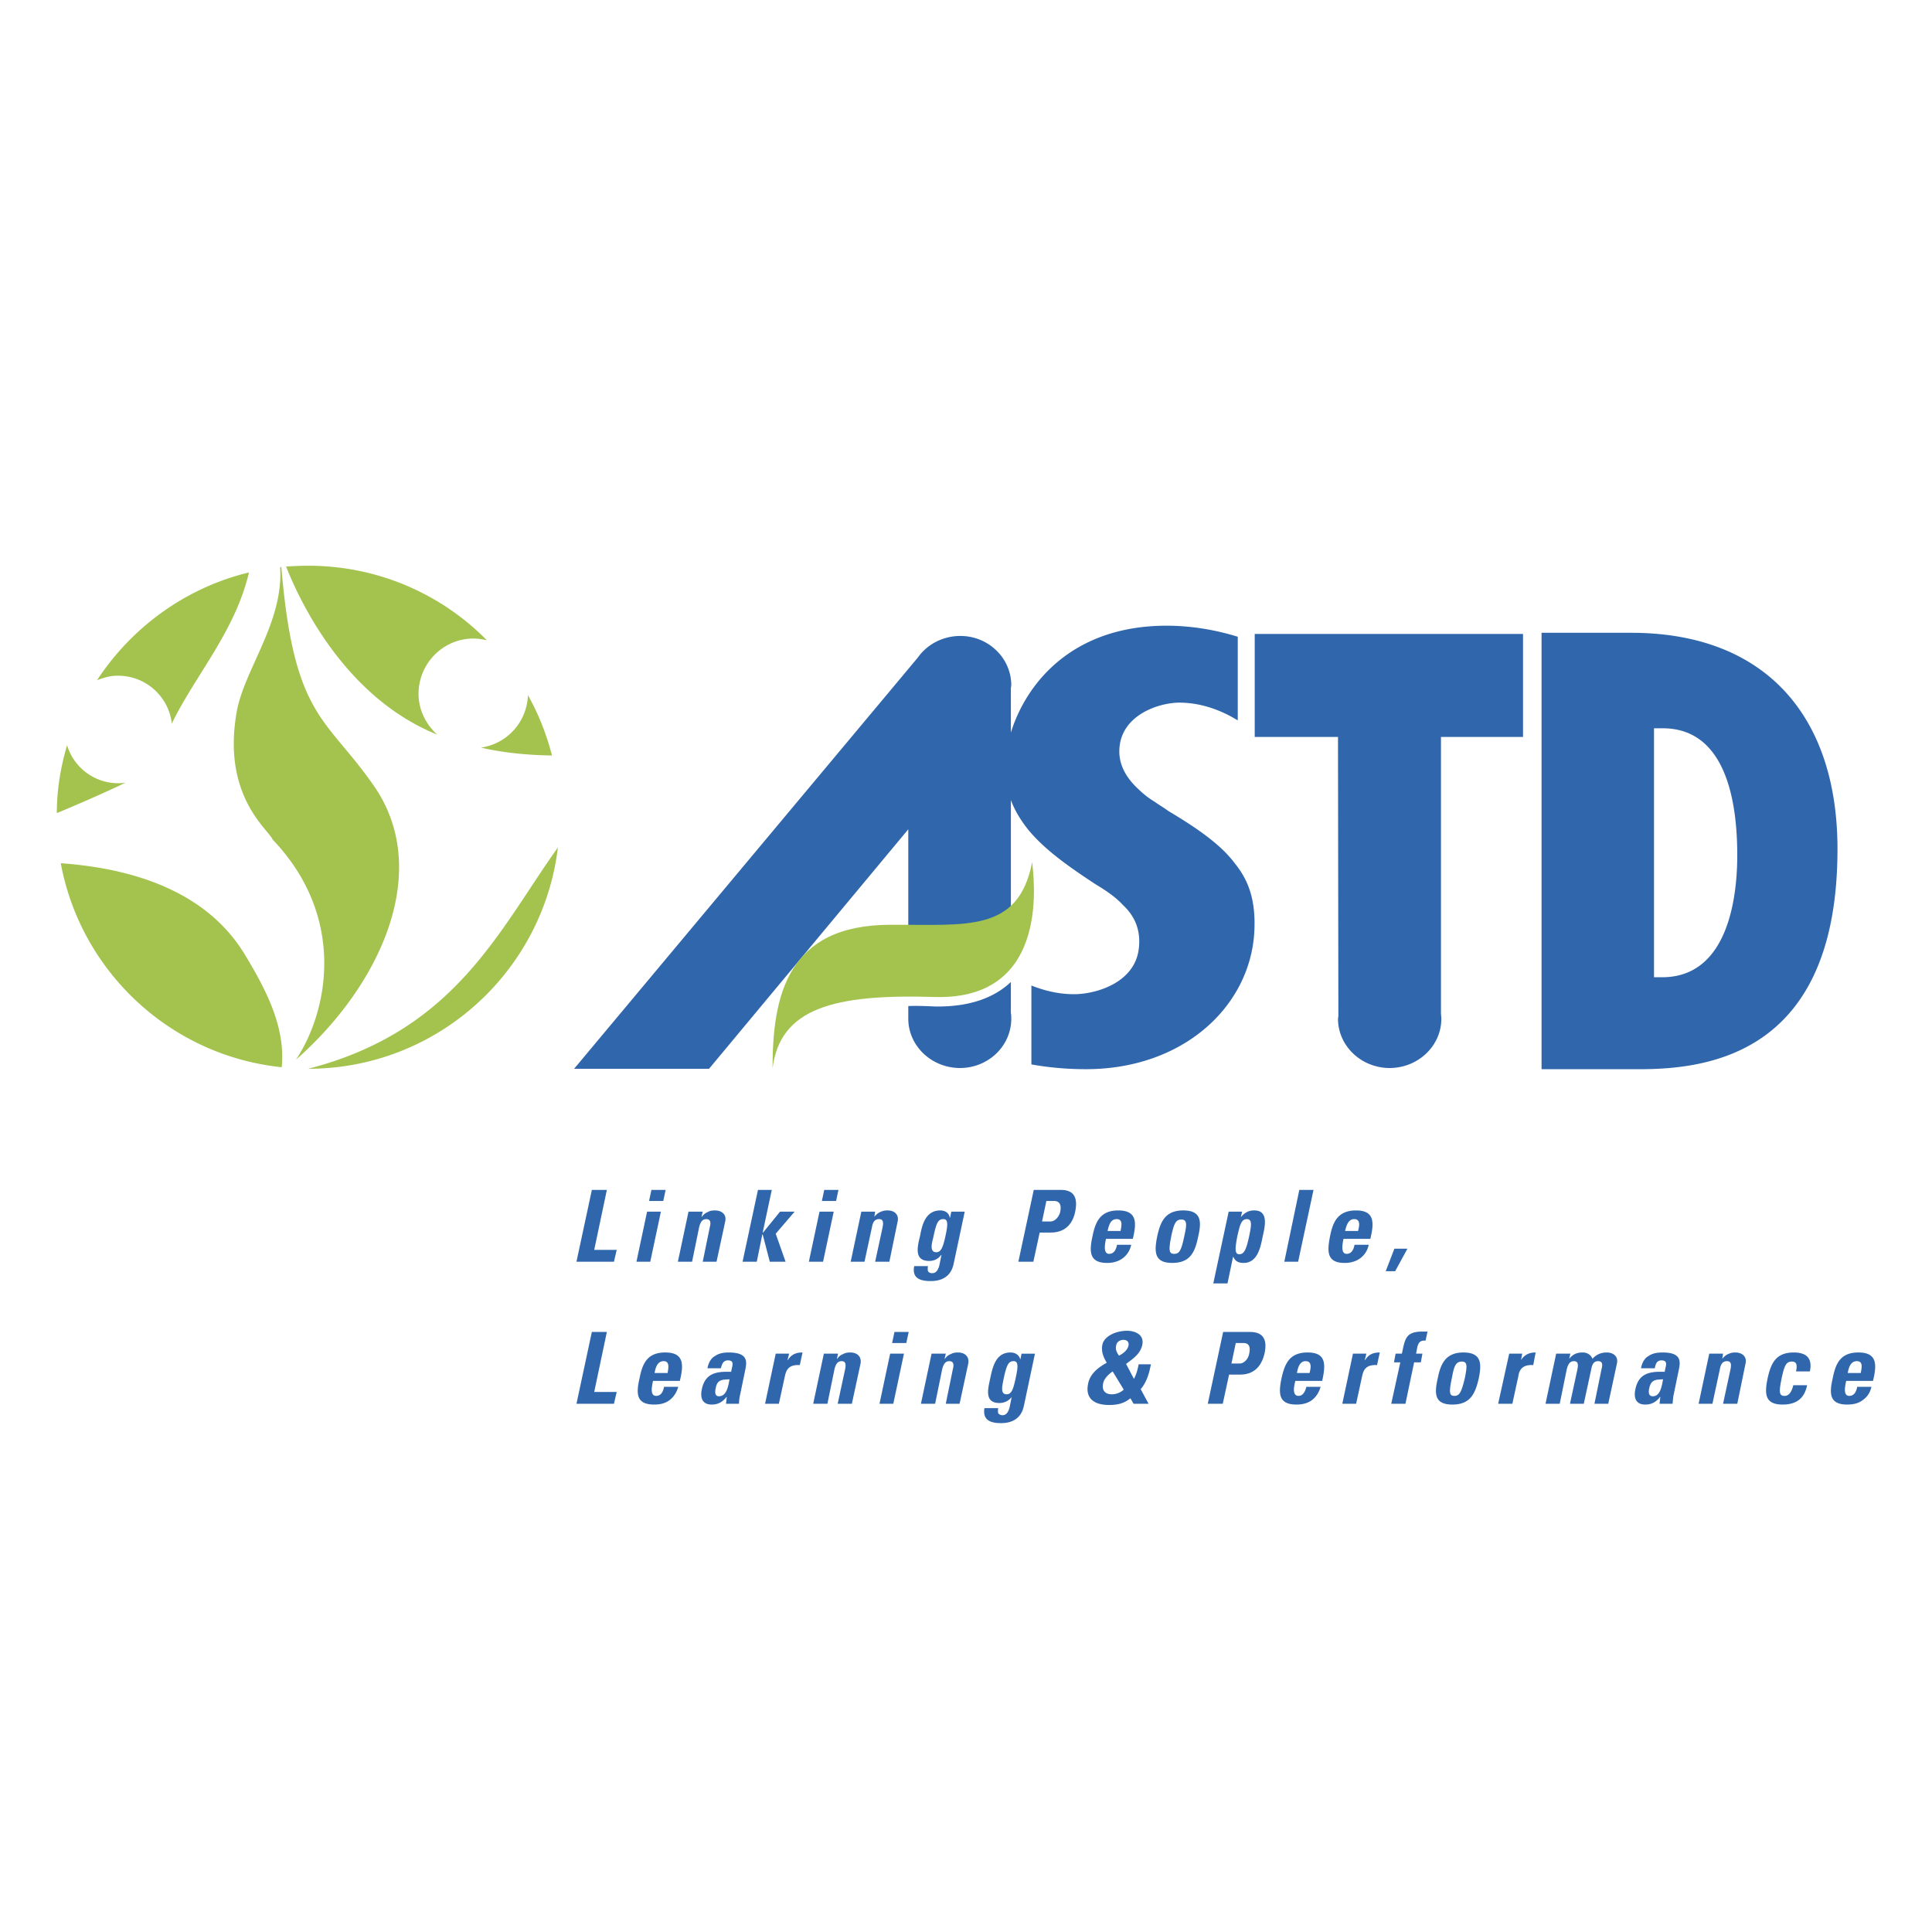
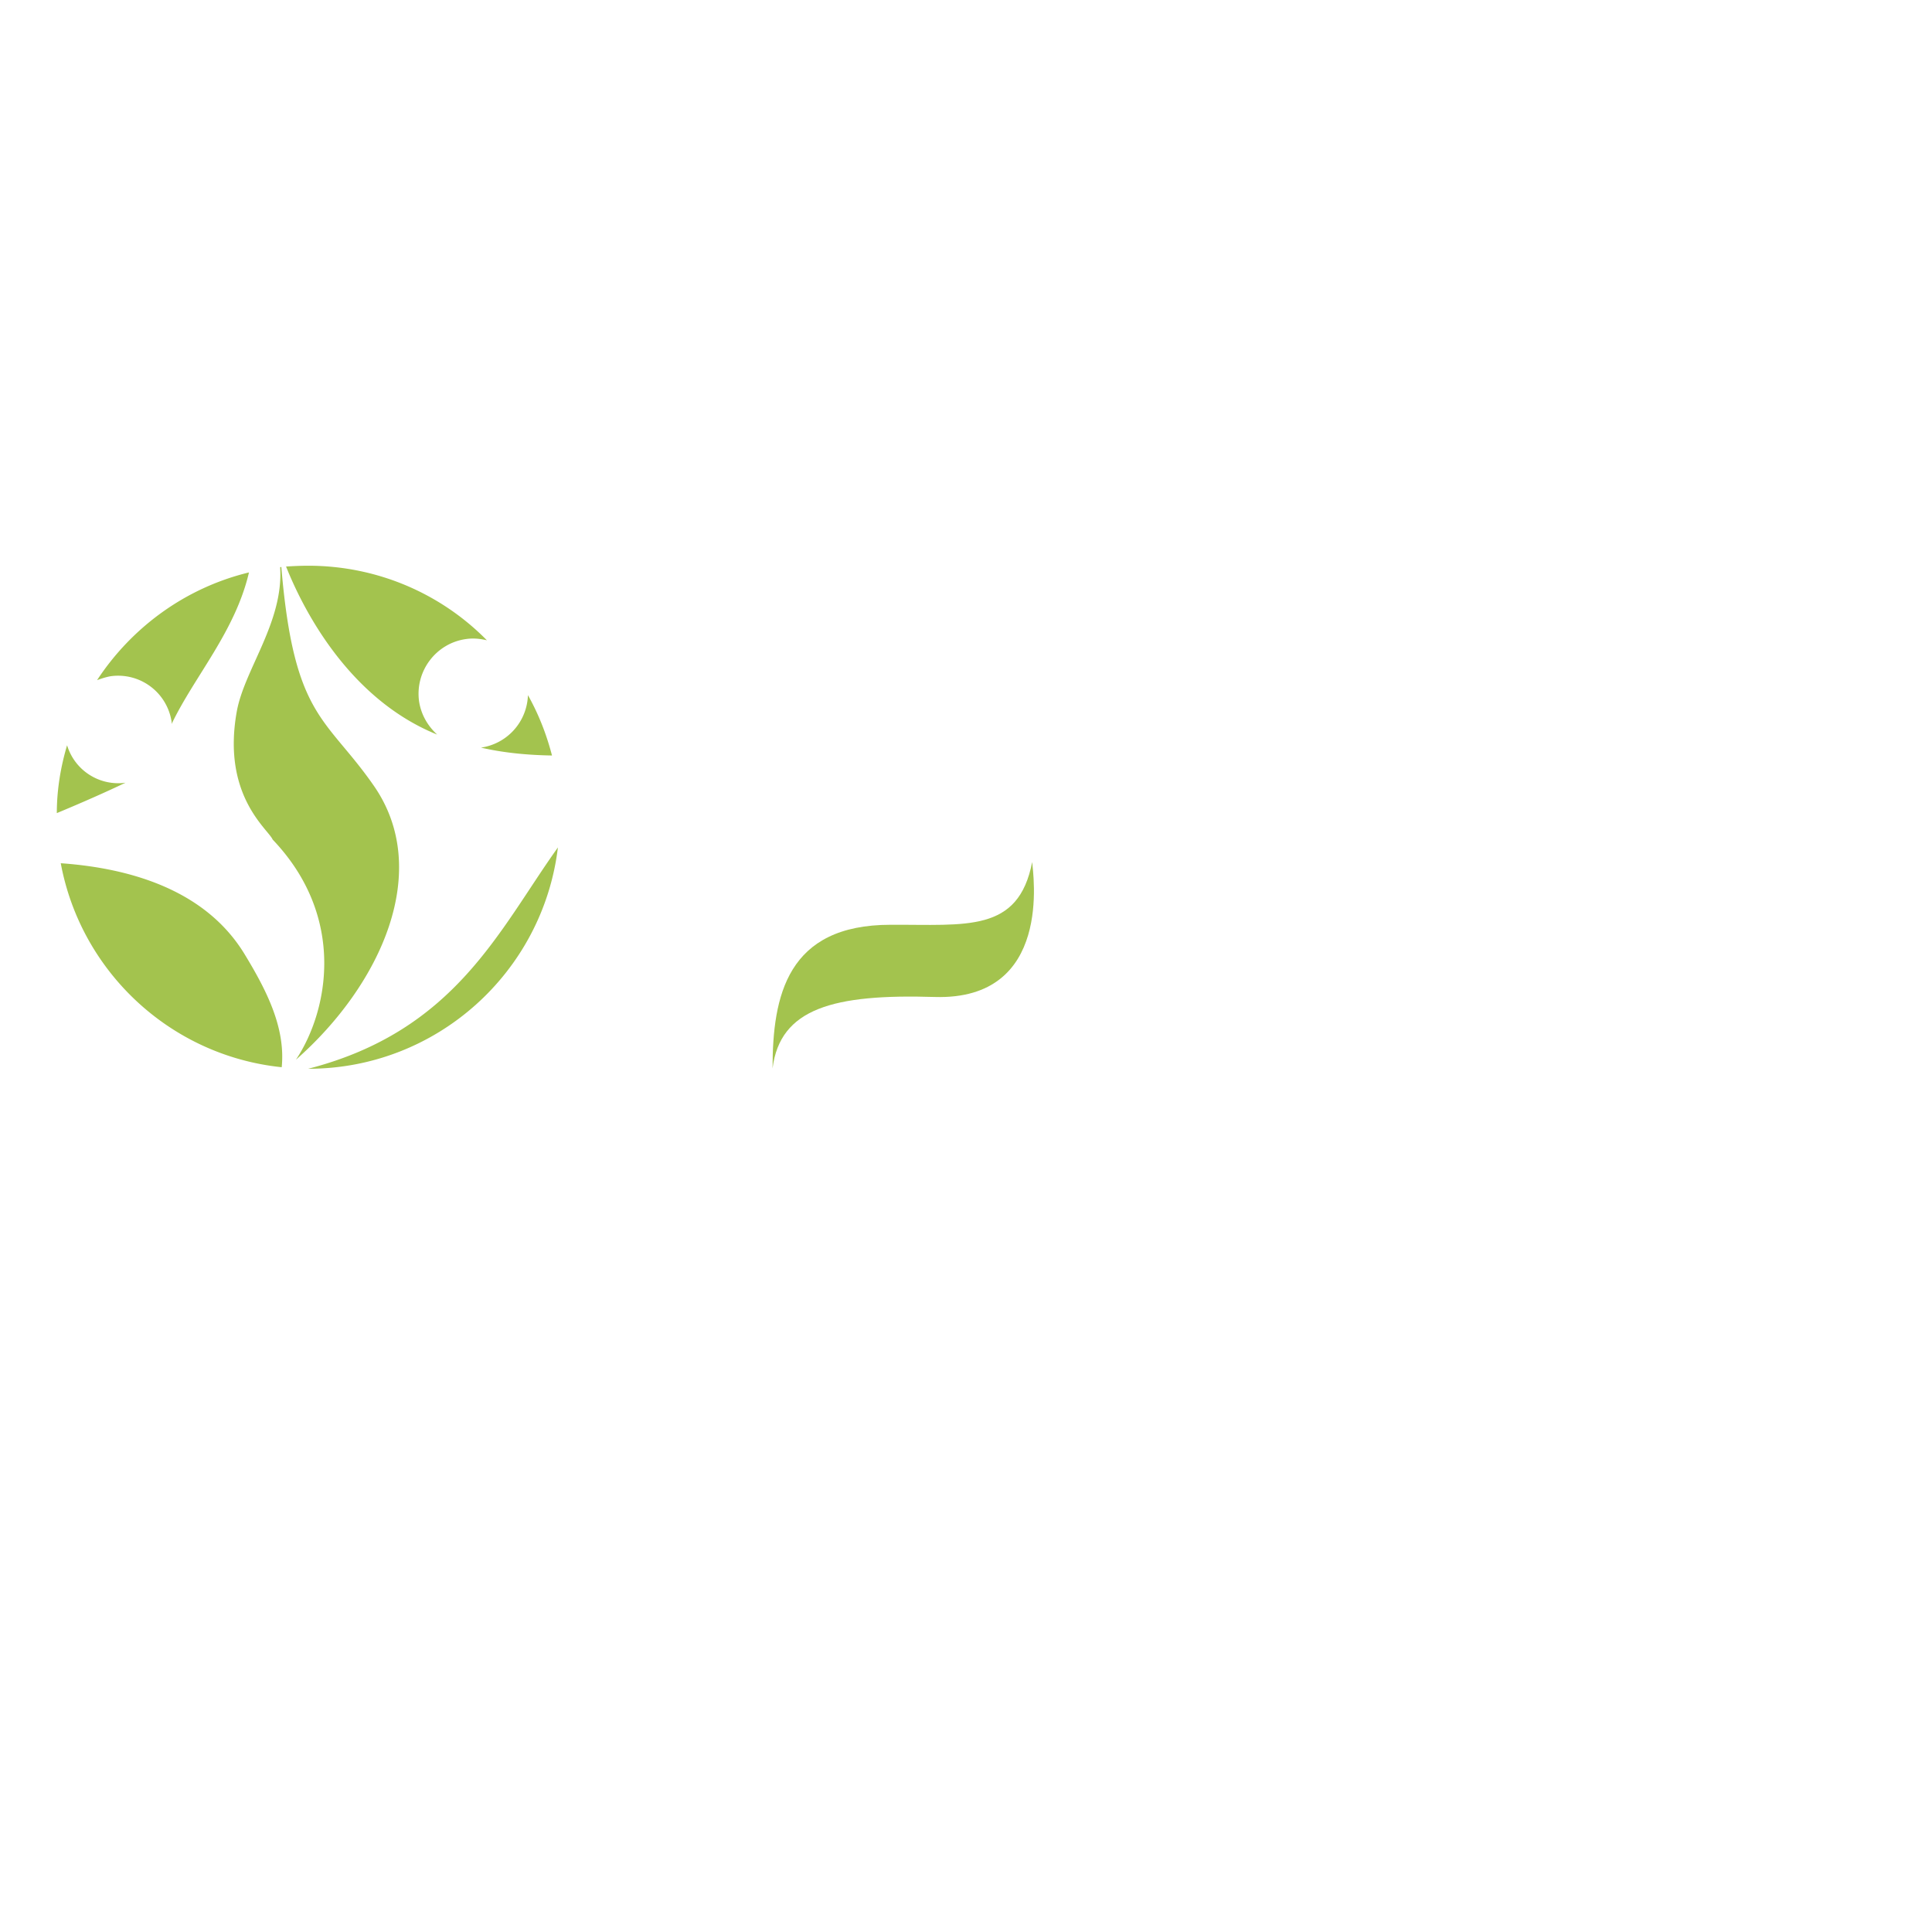
<svg xmlns="http://www.w3.org/2000/svg" width="2500" height="2500" viewBox="0 0 192.756 192.756">
  <path fill="#fff" d="M0 192.756h192.756V0H0v192.756z" />
  <path d="M55.663 84.549c-1.495 12.439-12.085 22.083-24.918 22.083 14.683-3.778 19.014-13.816 24.918-22.083zm-2.991-15.195c1.063 1.889 1.85 3.897 2.401 6.023-2.283-.04-4.685-.236-7.086-.787a5.47 5.47 0 0 0 4.685-5.236zM28.54 56.521c.709-.04 1.457-.079 2.205-.079 6.968 0 13.306 2.834 17.833 7.44-.67-.157-1.378-.236-2.126-.118-2.953.433-5.039 3.189-4.645 6.18.197 1.339.866 2.481 1.811 3.346-9.054-3.66-13.542-12.912-15.078-16.769zm-.433 49.956c-11.1-1.143-20.037-9.528-22.045-20.353 7.204.511 14.486 2.795 18.305 9.015 2.205 3.621 4.134 7.361 3.74 11.338zm-.157-49.878l.118-.039c1.26 15.077 4.449 14.959 9.212 21.809 5.905 8.463.748 19.879-7.755 27.359 3.229-4.842 5.078-14.211-2.323-21.966-.433-1.024-5.078-4.37-3.582-12.755.748-4.212 4.684-8.936 4.33-14.408zM9.684 67.858c3.465-5.275 8.818-9.212 15.156-10.747-1.378 5.905-5.432 10.353-7.716 15.117v-.197a5.398 5.398 0 0 0-6.062-4.567c-.472.079-.944.237-1.378.394zM5.669 81.124c0-2.362.394-4.645 1.024-6.771a5.33 5.33 0 0 0 5.826 3.74c-1.89.905-4.291 1.968-6.85 3.031z" fill-rule="evenodd" clip-rule="evenodd" fill="#a3c34e" />
-   <path fill-rule="evenodd" clip-rule="evenodd" fill="#3066ac" d="M61.253 125.883l.276-1.182h-2.244l1.26-5.982h-1.496l-1.535 7.164h3.739zM65.938 120.885H64.56l-1.062 4.998h1.378l1.062-4.998zm-.945-2.166l-.236 1.102h1.417l.236-1.102h-1.417zM70.111 120.885h-1.418l-1.062 4.998h1.417l.709-3.465c.117-.432.275-.787.708-.787.433 0 .472.355.354.787l-.708 3.465h1.377l.866-4.014c.158-.711-.354-1.104-1.023-1.104-.275 0-.512.039-.709.158a1.3 1.3 0 0 0-.59.471h-.039l.118-.509zM75.504 125.883l.551-2.717h.039l.709 2.717h1.575l-.985-2.795 1.89-2.203h-1.457l-1.692 2.086h-.04l.906-4.252h-1.378l-1.535 7.164h1.417zM83.18 120.885h-1.417l-1.063 4.998h1.417l1.063-4.998zm-.946-2.166l-.235 1.102h1.417l.235-1.102h-1.417zM87.312 120.885h-1.377l-1.062 4.998h1.378l.748-3.465c.078-.432.235-.787.708-.787.433 0 .433.355.355.787l-.749 3.465h1.418l.826-4.014c.158-.711-.354-1.104-.984-1.104a1.59 1.59 0 0 0-.748.158c-.197.078-.393.234-.59.471l.077-.509zM93.1 123.521c.315-1.496.473-1.891 1.024-1.891.512 0 .433.631.197 1.732-.236 1.062-.433 1.574-.906 1.574-.708.002-.434-.942-.315-1.415zm1.811-2.636l-.118.59h-.039c-.079-.473-.473-.709-.945-.709-1.457 0-1.811 1.418-2.008 2.52-.275 1.102-.63 2.52.906 2.52.472 0 .905-.197 1.181-.59h.039l-.197.982c-.118.514-.354.828-.708.828-.237 0-.355-.08-.434-.197-.039-.117-.039-.314 0-.512h-1.377c-.236 1.219.59 1.496 1.653 1.496 1.929 0 2.204-1.379 2.283-1.732l1.104-5.195h-1.34v-.001zM104.397 119.82h.748c.669 0 .748.514.63 1.104-.118.471-.512.945-.983.945h-.827l.432-2.049zm-2.794 6.063h1.496l.63-2.912h1.103c1.771 0 2.283-1.299 2.44-2.086.275-1.34-.079-2.166-1.417-2.166h-2.717l-1.535 7.164zM110.5 122.812c.118-.434.235-1.182.905-1.182s.473.709.394 1.182H110.5zm2.519.788c.395-1.613.434-2.834-1.456-2.834-1.811 0-2.283 1.18-2.559 2.559-.354 1.574-.315 2.678 1.457 2.678.669 0 1.22-.197 1.614-.514.393-.314.668-.748.787-1.299h-1.418c-.078.434-.275.906-.787.906-.591 0-.434-.906-.315-1.496h2.677zM117.152 125.096c-.512 0-.591-.314-.275-1.852.235-1.061.394-1.572.983-1.572.592 0 .552.512.315 1.572-.315 1.537-.51 1.852-1.023 1.852zm-.196.906c1.811 0 2.282-1.104 2.598-2.678.315-1.379.354-2.559-1.496-2.559s-2.283 1.18-2.598 2.559c-.315 1.574-.315 2.678 1.496 2.678zM123.647 125.135c-.472 0-.433-.551-.197-1.811.236-.984.355-1.693.945-1.693s.434.709.236 1.693c-.275 1.26-.472 1.811-.984 1.811zm-1.062-4.25l-1.535 7.164h1.417l.551-2.637h.039c.197.432.513.59 1.024.59 1.378 0 1.692-1.576 1.89-2.6.236-1.023.629-2.637-.827-2.637-.551 0-.945.195-1.338.67l.118-.551h-1.339v.001zM129.632 118.719l-1.496 7.164h1.378l1.535-7.164h-1.417zM134.197 122.812c.118-.434.276-1.182.906-1.182.669 0 .511.709.394 1.182h-1.3zm2.52.788c.394-1.613.433-2.834-1.417-2.834-1.851 0-2.322 1.18-2.598 2.559-.315 1.574-.315 2.678 1.457 2.678.669 0 1.22-.197 1.613-.514.394-.314.67-.748.787-1.299h-1.417c-.079.434-.276.906-.787.906-.591 0-.434-.906-.314-1.496h2.676zM138.253 126.828h.943l1.222-2.244h-1.3l-.865 2.244zM61.253 140.055l.276-1.18h-2.244l1.26-5.984h-1.496l-1.535 7.164h3.739zM65.308 136.984c.079-.434.236-1.182.905-1.182.63 0 .473.709.394 1.182h-1.299zm2.52.787c.393-1.613.433-2.834-1.457-2.834-1.851 0-2.283 1.18-2.56 2.559-.354 1.535-.354 2.637 1.457 2.637.669 0 1.181-.156 1.574-.473.394-.314.67-.746.827-1.299h-1.417c-.079.434-.276.906-.787.906-.63 0-.433-.906-.315-1.496h2.678zM72.788 137.613c-.119.553-.237 1.693-1.063 1.693-.433 0-.394-.473-.315-.826.156-.867.669-.828 1.378-.867zm1.574-.982c.197-.906.158-1.693-1.653-1.693-.512 0-.984.078-1.378.355-.354.195-.63.59-.748 1.219h1.339c.118-.434.236-.787.708-.787.512 0 .512.314.394.748l-.079.393c-1.299-.037-2.559.039-2.913 1.693-.197.867 0 1.574.984 1.574.591 0 1.063-.236 1.457-.748h.039l-.079.67h1.299c0-.314.04-.629.119-.945l.511-2.479zM77.393 135.055l-1.062 5h1.377l.591-2.717c.118-.51.275-1.221 1.496-1.141l.275-1.26c-.59 0-1.102.158-1.456.748h-.04l.158-.631h-1.339v.001zM83.613 135.055h-1.417l-1.063 5h1.417l.709-3.465c.118-.432.275-.787.708-.787.434 0 .434.355.355.787l-.748 3.465h1.417l.866-4.016c.118-.709-.354-1.102-1.023-1.102-.275 0-.511.039-.708.158a1.128 1.128 0 0 0-.591.471h-.039l.117-.511zM90.187 135.055H88.81l-1.063 5h1.377l1.063-5zm-.945-2.164l-.236 1.102h1.417l.237-1.102h-1.418zM94.36 135.055h-1.417l-1.063 5h1.417l.709-3.465c.118-.432.275-.787.708-.787.433 0 .473.355.354.787l-.708 3.465h1.378l.866-4.016c.118-.709-.354-1.102-1.023-1.102-.275 0-.513.039-.708.158a1.128 1.128 0 0 0-.591.471h-.039l.117-.511zM100.106 137.693c.315-1.535.513-1.891 1.024-1.891s.433.631.196 1.732c-.235 1.062-.394 1.574-.905 1.574-.668.001-.393-.942-.315-1.415zm1.812-2.638l-.118.592c-.118-.473-.512-.709-.984-.709-1.455 0-1.771 1.416-2.008 2.52-.236 1.102-.63 2.52.906 2.52.472 0 .905-.197 1.22-.592l-.197.986c-.117.512-.354.824-.708.824-.196 0-.354-.078-.433-.195-.04-.117-.04-.316 0-.512h-1.378c-.197 1.221.63 1.496 1.652 1.496 1.93 0 2.205-1.379 2.285-1.732l1.102-5.197h-1.339v-.001zM113.098 140.055h1.496l-.787-1.457c.669-.787.866-1.732 1.022-2.48h-1.22c-.157.711-.237.984-.473 1.457l-.787-1.496c.669-.512 1.417-.982 1.614-1.889.236-1.102-.827-1.418-1.496-1.418-1.22 0-2.322.592-2.48 1.379-.156.748.158 1.338.434 1.811-.866.473-1.653 1.102-1.85 2.047-.315 1.377.433 2.166 2.086 2.166.748 0 1.457-.119 2.125-.67l.316.55zm-.984-1.416c-.315.314-.787.471-1.182.471-.709 0-1.022-.432-.866-1.102.079-.473.552-.906.945-1.18l1.103 1.811zm-.473-3.387c-.196-.275-.393-.631-.274-1.023.039-.354.394-.551.709-.551.393 0 .59.236.511.59-.119.472-.553.787-.946.984zM123.294 133.992h.748c.669 0 .708.512.59 1.062-.078.512-.512.984-.945.984h-.826l.433-2.046zm-2.795 6.063h1.496l.63-2.912h1.102c1.732 0 2.244-1.299 2.44-2.127.275-1.299-.078-2.125-1.456-2.125h-2.678l-1.534 7.164zM129.395 136.984c.079-.434.237-1.182.866-1.182.67 0 .512.709.394 1.182h-1.26zm2.52.787c.354-1.613.433-2.834-1.457-2.834-1.851 0-2.283 1.18-2.599 2.559-.314 1.535-.314 2.637 1.496 2.637.63 0 1.182-.156 1.575-.473.393-.314.669-.746.826-1.299h-1.417c-.118.434-.315.906-.787.906-.63 0-.472-.906-.314-1.496h2.677zM134.985 135.055l-1.063 5h1.378l.591-2.717c.118-.51.275-1.221 1.496-1.141l.275-1.26c-.591 0-1.103.158-1.456.748h-.04l.157-.631h-1.338v.001zM142.425 132.852h-.511c-1.693 0-1.732.748-2.048 2.203h-.629l-.158.867h.63l-.905 4.133h1.417l.866-4.133h.669l.158-.867h-.63l.117-.629c.118-.473.275-.709.827-.67l.197-.904zM145.102 139.268c-.511 0-.551-.354-.235-1.85.196-1.064.354-1.574.983-1.574.591 0 .512.51.315 1.574-.354 1.496-.552 1.85-1.063 1.85zm-.198.865c1.812 0 2.284-1.102 2.639-2.637.275-1.379.314-2.559-1.535-2.559-1.811 0-2.283 1.18-2.56 2.559-.353 1.535-.353 2.637 1.456 2.637zM150.573 135.055l-1.102 5h1.417l.591-2.717c.078-.51.275-1.221 1.495-1.141l.237-1.26c-.551 0-1.063.158-1.457.748l.118-.631h-1.299v.001zM156.676 135.055h-1.417l-1.062 5h1.416l.708-3.465c.119-.432.276-.787.71-.787.433 0 .433.355.354.787l-.748 3.465h1.378l.748-3.465c.079-.432.236-.787.669-.787.473 0 .473.355.355.787l-.709 3.465h1.378l.865-4.016c.158-.709-.354-1.102-1.022-1.102-.552 0-1.024.197-1.418.629-.157-.393-.512-.629-.984-.629-.551 0-.944.158-1.338.629l.117-.511zM165.927 137.613c-.118.553-.236 1.693-1.023 1.693-.473 0-.434-.473-.354-.826.196-.867.668-.828 1.377-.867zm1.574-.982c.197-.906.158-1.693-1.613-1.693-.552 0-1.023.078-1.418.355-.354.195-.63.59-.748 1.219h1.378c.079-.434.197-.787.669-.787.512 0 .512.314.395.748l-.079.393c-1.3-.037-2.56.039-2.913 1.693-.197.867 0 1.574.984 1.574.591 0 1.062-.236 1.457-.748h.038l-.078.67h1.298c.041-.314.041-.629.119-.945l.511-2.479zM171.91 135.055h-1.378l-1.062 5h1.378l.747-3.465c.079-.432.237-.787.709-.787.433 0 .433.355.354.787l-.748 3.465h1.417l.826-4.016c.158-.709-.354-1.102-1.022-1.102-.237 0-.473.039-.709.158-.197.078-.394.234-.59.471l.078-.511zM180.571 136.828c.274-1.301-.315-1.891-1.614-1.891-1.851 0-2.283 1.18-2.599 2.559-.314 1.535-.314 2.637 1.496 2.637 1.299 0 2.165-.551 2.44-1.93h-1.377c-.158.672-.435 1.064-.867 1.064-.551 0-.59-.354-.274-1.85.235-1.064.394-1.574.983-1.574.433 0 .59.234.433.984h1.379v.001zM184.35 136.984c.079-.434.236-1.182.905-1.182.67 0 .473.709.394 1.182h-1.299zm2.519.787c.394-1.613.433-2.834-1.456-2.834-1.851 0-2.283 1.18-2.56 2.559-.354 1.535-.354 2.637 1.456 2.637.67 0 1.182-.156 1.575-.473.433-.314.709-.746.827-1.299h-1.417c-.079.434-.276.906-.788.906-.629 0-.433-.906-.314-1.496h2.677zM162.737 63.134c13.386 0 20.589 8.306 20.589 21.572 0 20.195-12.519 21.968-19.723 21.968h-9.802v-43.54h8.936zm3.19 34.366c6.574-.078 7.4-8.188 7.4-12.164 0-4.645-.826-12.675-7.439-12.675h-.867V97.5h.906zM125.183 63.252h26.77v10.275h-8.188v27.557c0 .156.039.354.039.551 0 2.715-2.322 4.92-5.157 4.92-2.834 0-5.155-2.205-5.155-4.92l.038-.238-.038-27.87h-8.308V63.252h-.001zM90.62 93.642V82.738l-19.879 23.895H57.278l34.287-41.019c.906-1.299 2.479-2.165 4.252-2.165 2.793 0 5.078 2.204 5.078 4.921l-.04.275v4.448c1.457-4.723 5.945-10.667 15.551-10.667 2.361 0 4.802.393 7.085 1.102v8.345c-1.731-1.063-3.739-1.771-5.825-1.771-1.97 0-5.787 1.181-5.984 4.606-.118 1.889 1.062 3.267 1.929 4.054a8.548 8.548 0 0 0 1.575 1.221c.433.314.983.629 1.338.905 3.11 1.85 5.354 3.464 6.692 5.274 1.378 1.693 2.086 3.702 1.929 6.771-.394 7.441-7.047 13.74-16.809 13.74-1.851 0-3.661-.158-5.434-.475v-7.873c1.3.514 2.717.867 4.252.867 2.166 0 6.299-1.143 6.495-4.881.118-1.732-.551-3.031-1.614-4.016-.786-.866-1.85-1.536-2.755-2.086-2.874-1.89-5.117-3.504-6.731-5.472-.708-.905-1.299-1.85-1.693-2.913v13.502c-2.441.12-7.441.277-10.236.316zm0 7.993v-1.26c.827-.039 1.693 0 2.598.039 3.543.078 6.023-.906 7.637-2.441v3.111c.04.156.04.354.04.551 0 2.715-2.284 4.92-5.118 4.92-2.834 0-5.157-2.205-5.157-4.92z" />
  <path d="M77.078 106.594c0-7.242 1.457-14.329 11.771-14.329 7.558-.04 12.754.826 14.132-6.259.079 1.141 2.087 13.816-9.723 13.463-10.117-.315-15.432 1.14-16.18 7.125z" fill-rule="evenodd" clip-rule="evenodd" fill="#a3c34e" />
</svg>